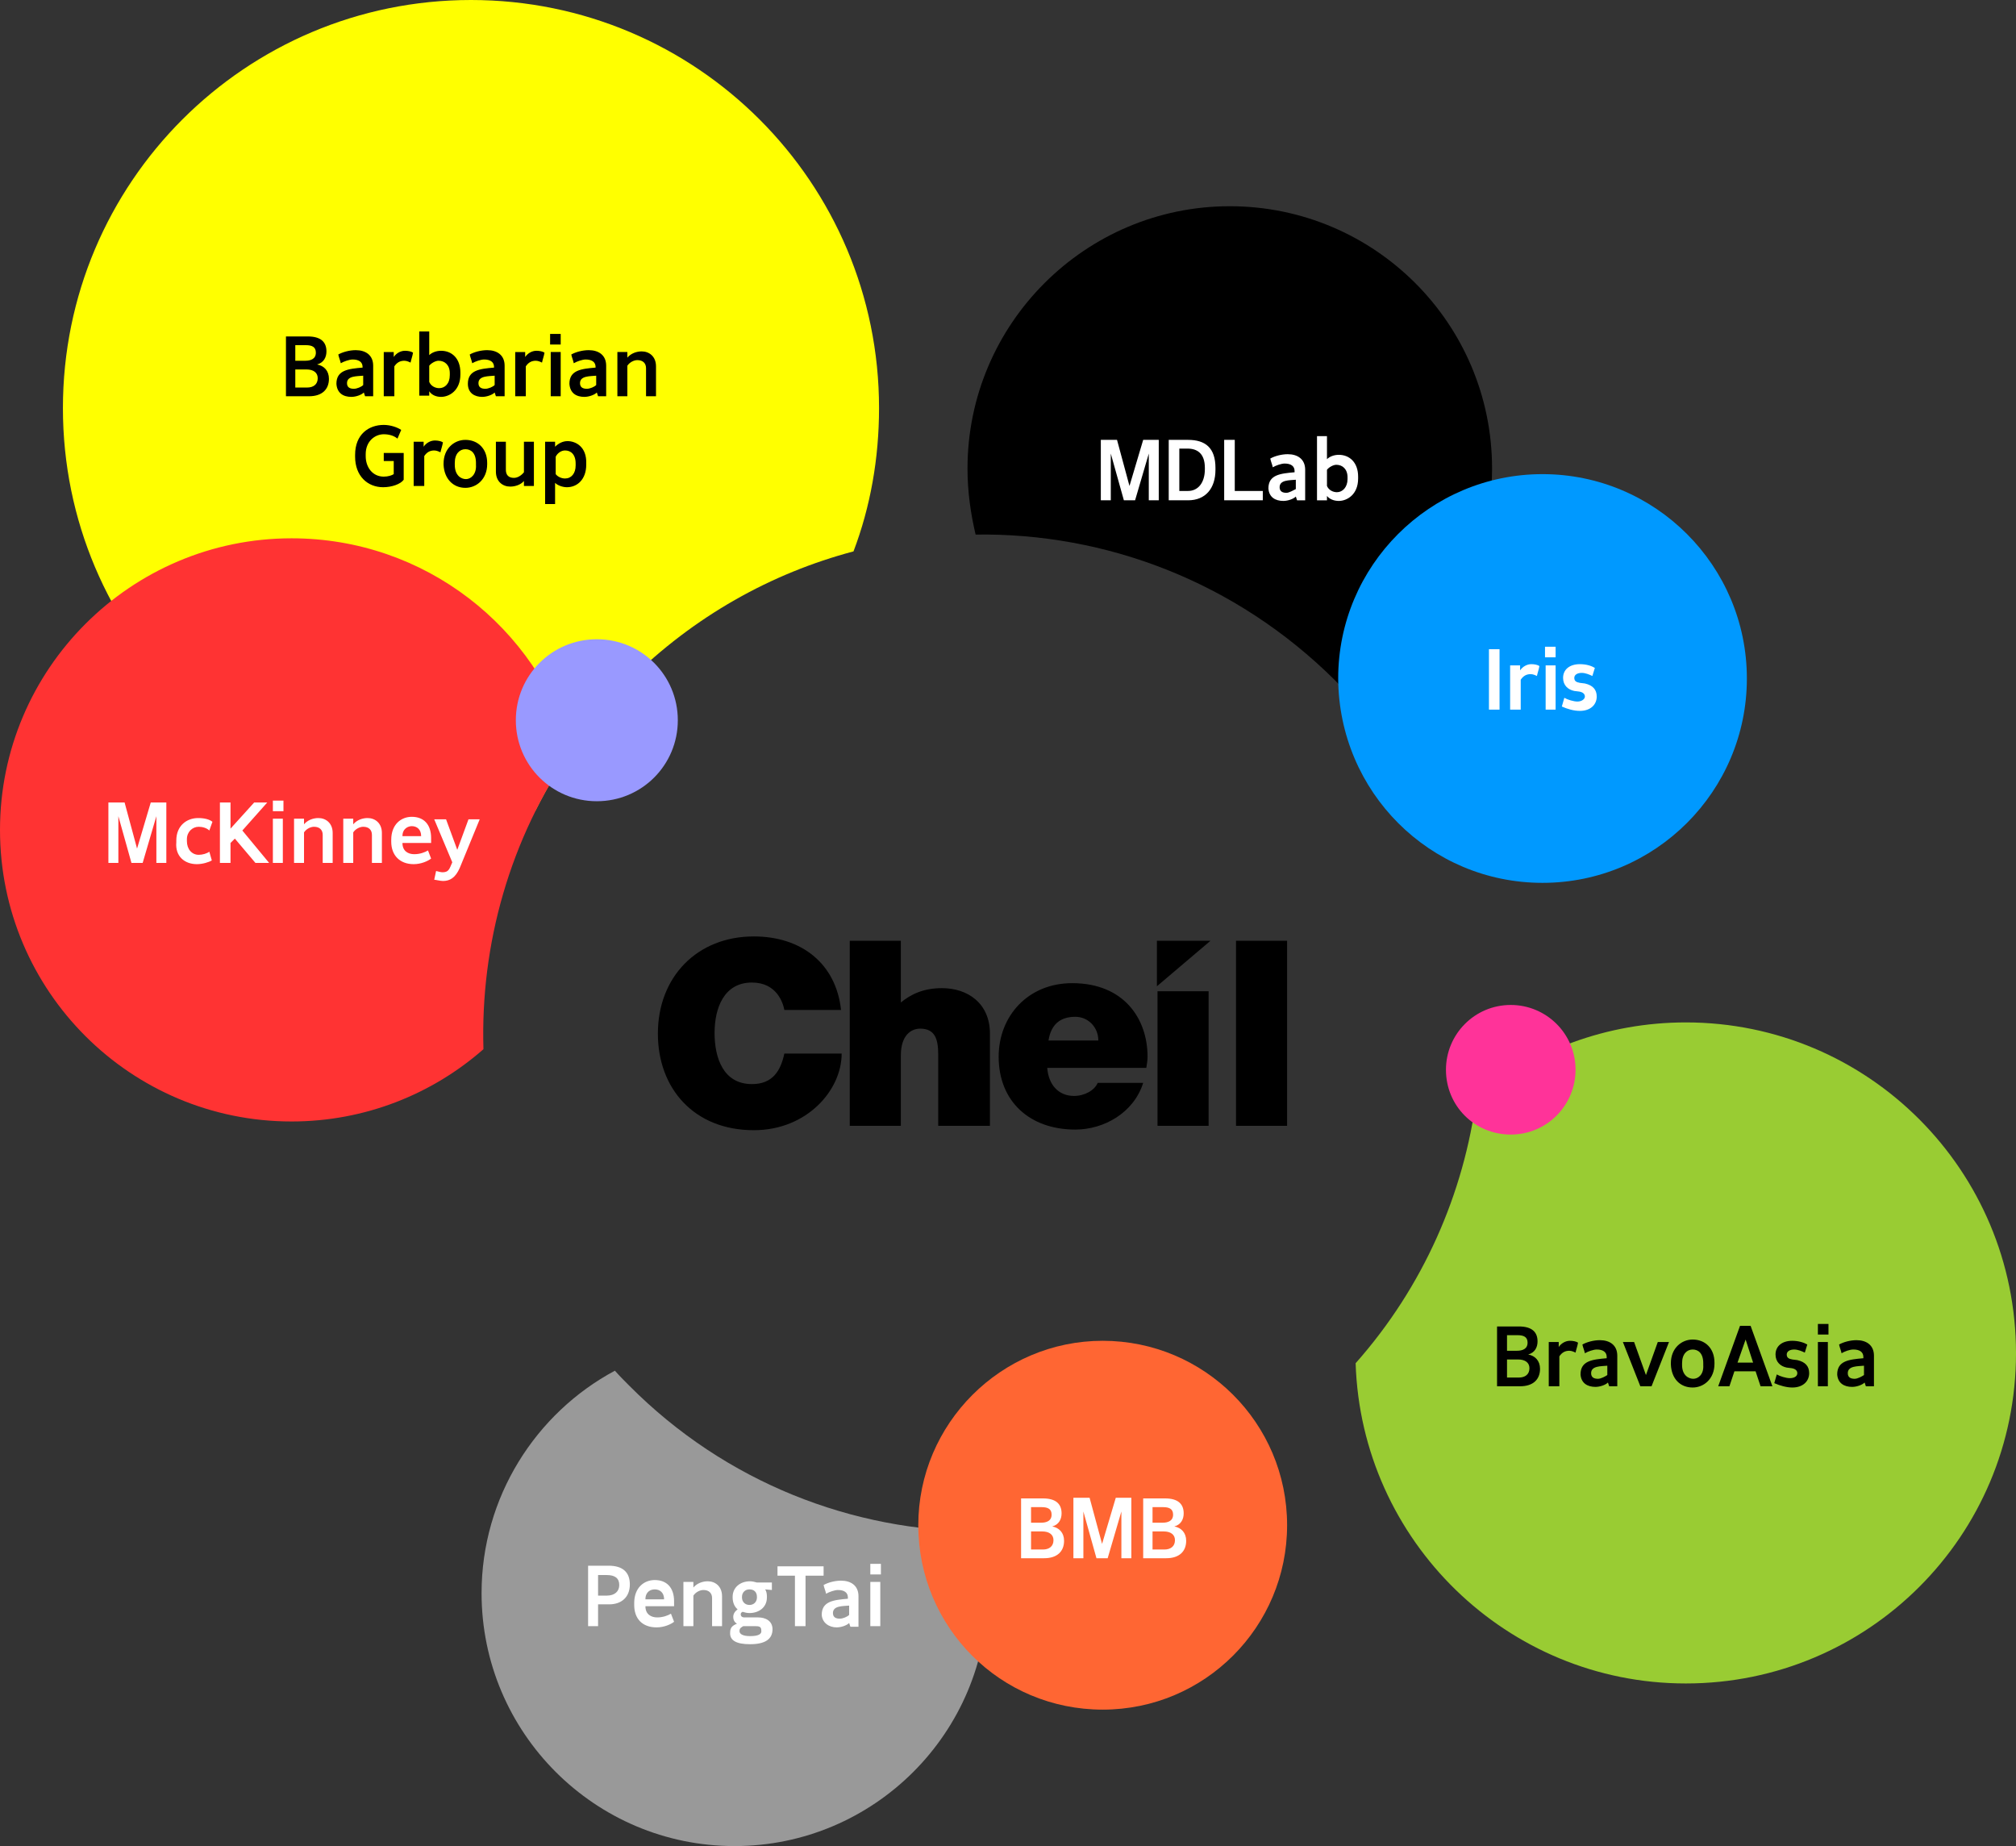
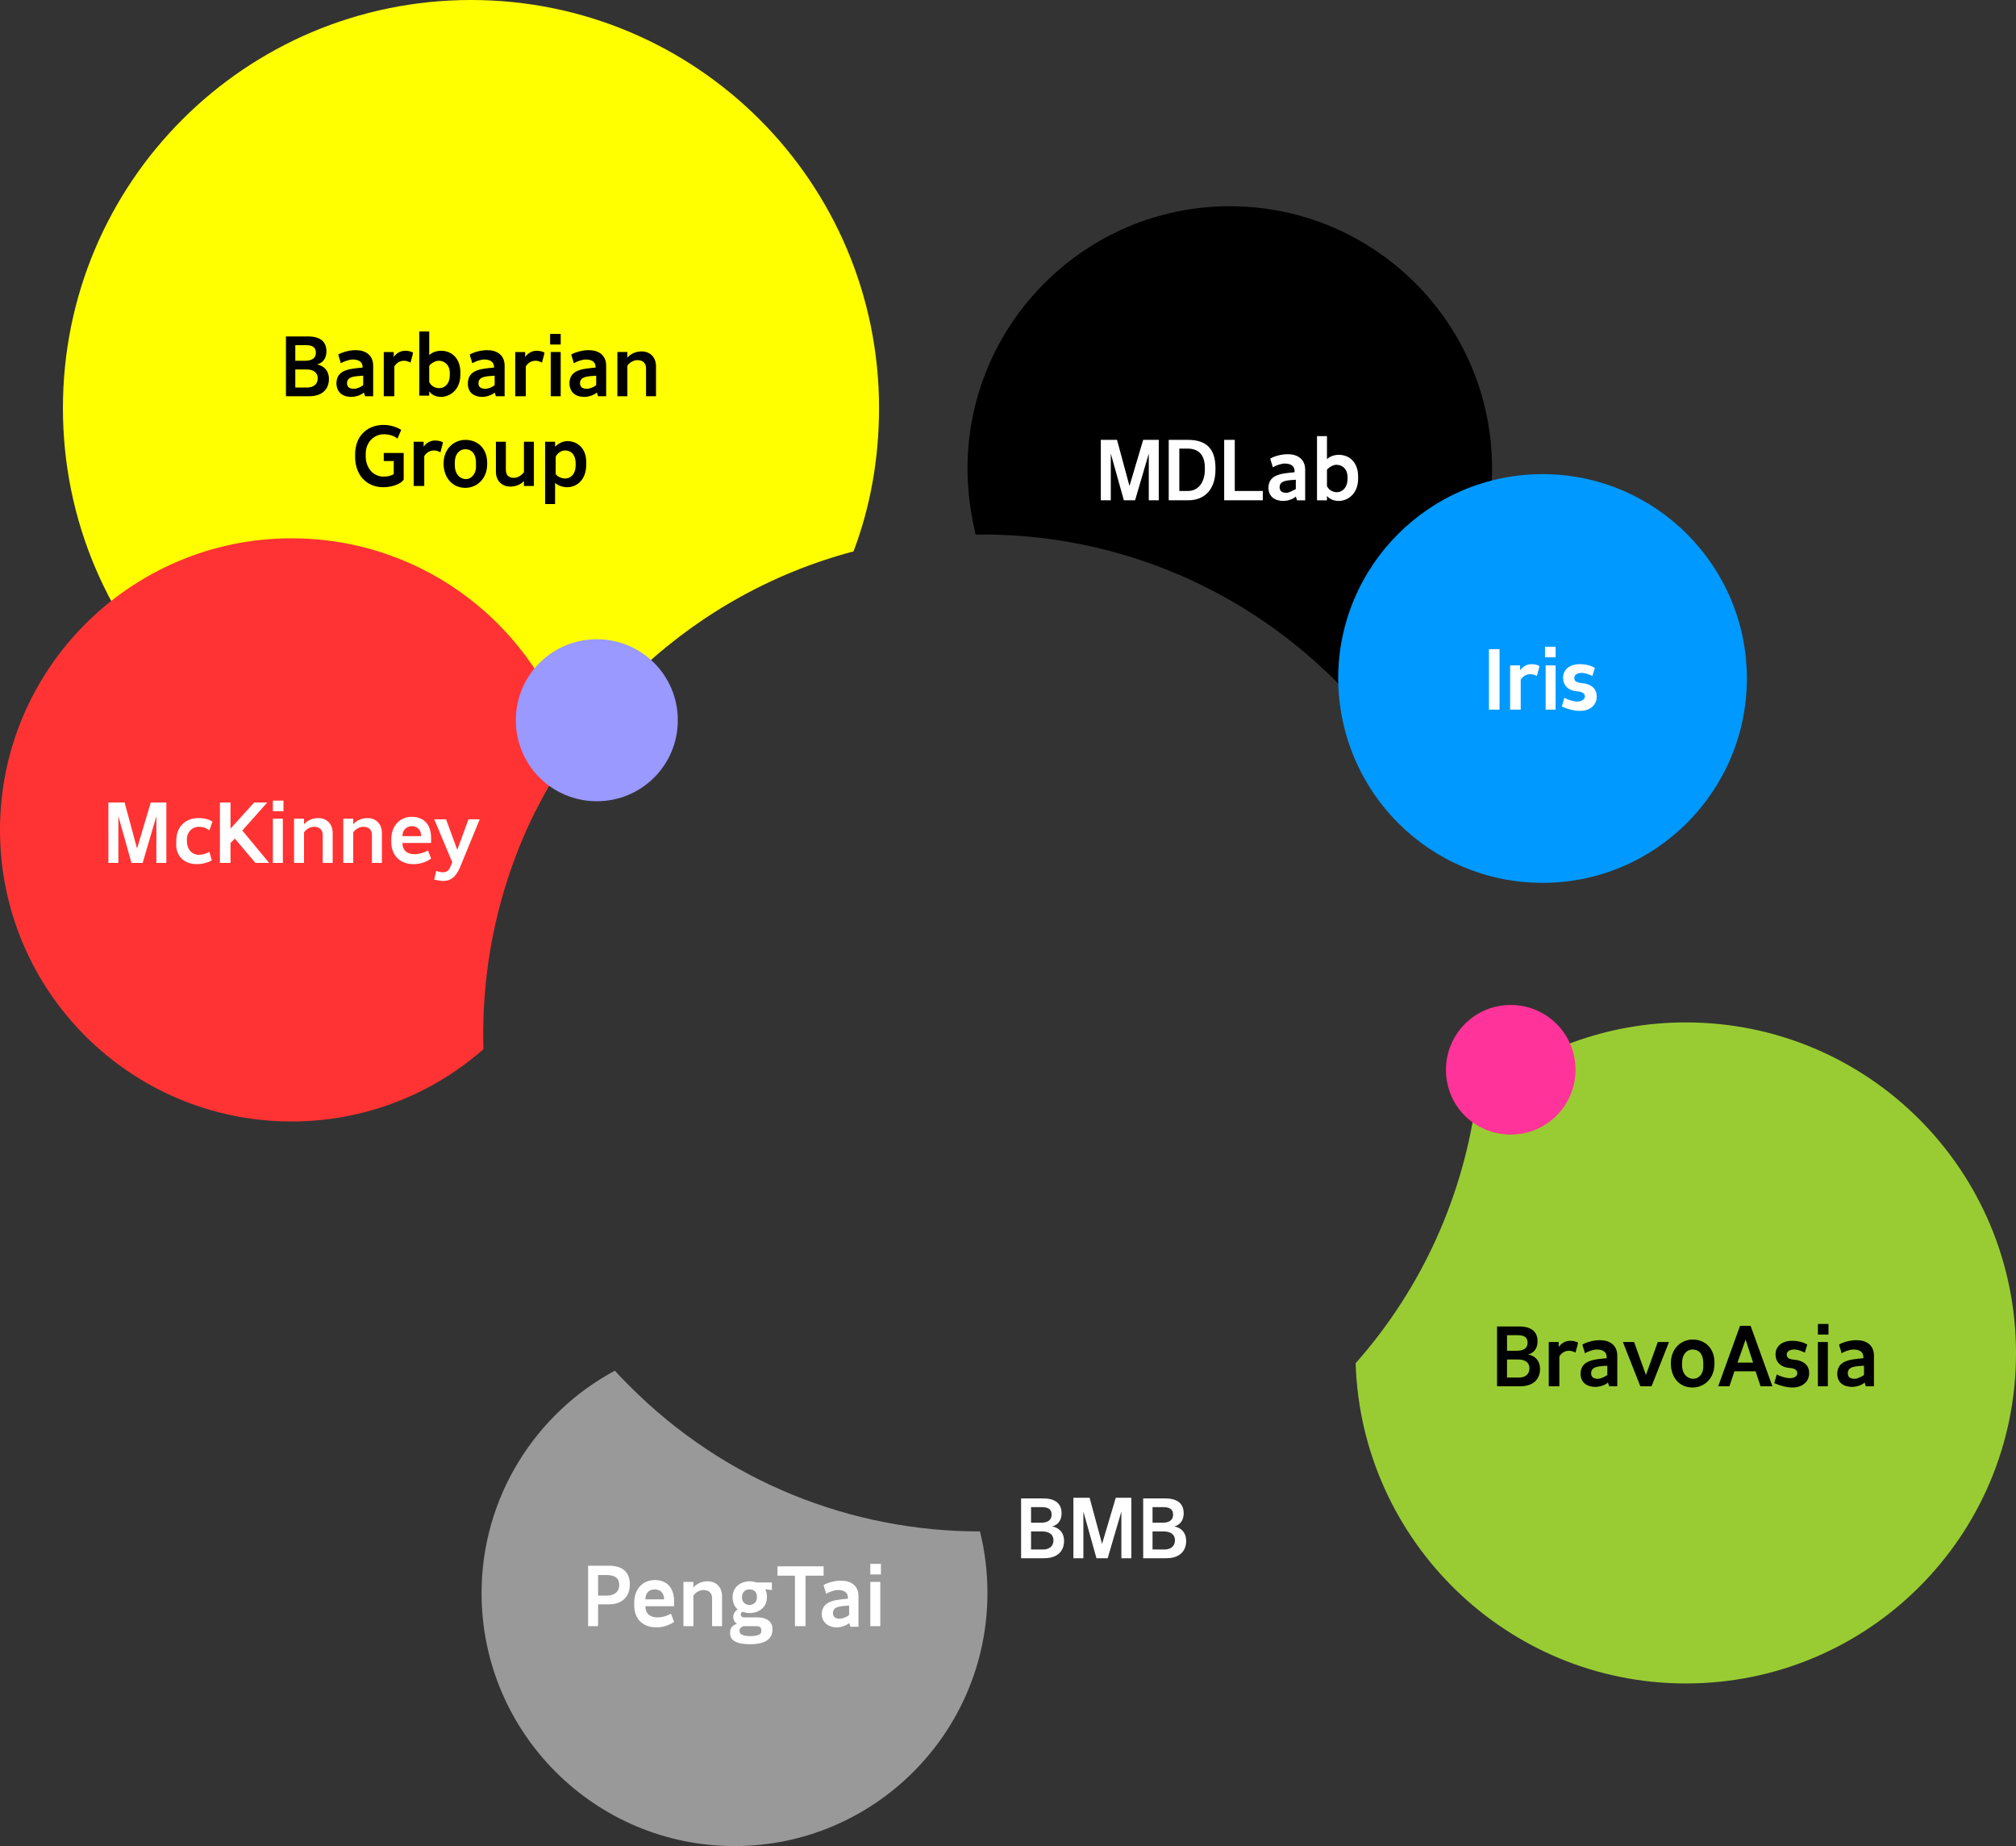
<svg xmlns="http://www.w3.org/2000/svg" version="1.1" id="Layer_1" x="0px" y="0px" viewBox="0 0 323.6 296.3" style="enable-background:new 0 0 323.6 296.3;" xml:space="preserve">
  <rect x="0" y="0" width="323.6" height="296.3" fill="#333333" stroke="none" />
  <style type="text/css">
	.st0{fill:#999999;}
	.st1{fill:#FFFF00;}
	.st2{fill:#FF3333;}
	.st3{fill:#99CC33;}
	.st4{fill:#FFFFFF;}
	.st5{fill:#FF3399;}
	.st6{fill:#9999FF;}
	.st7{fill:#FF6633;}
	.st8{fill:#0099FF;}
</style>
  <g id="XMLID_111_">
    <g id="XMLID_1_">
      <path id="XMLID_63_" class="st0" d="M101,222.4c-0.8-0.8-1.6-1.6-2.3-2.4c-12.7,6.8-21.4,20.3-21.4,35.7    c0,22.4,18.2,40.6,40.6,40.6c22.4,0,40.6-18.2,40.6-40.6c0-3.4-0.4-6.7-1.2-9.9C136.9,245.8,116.5,238,101,222.4z" />
      <path id="XMLID_2_" class="st1" d="M101,109.2C111.4,98.9,123.8,92,137,88.5c2.7-7.1,4.1-14.9,4.1-23C141.1,29.3,111.8,0,75.6,0    C39.4,0,10.1,29.3,10.1,65.5c0,36.2,29.3,65.5,65.5,65.5c3.5,0,7-0.3,10.3-0.8C89.7,122.6,94.7,115.5,101,109.2z" />
      <path id="XMLID_45_" class="st2" d="M91.8,120.3c-5.6-19.6-23.6-33.9-45-33.9C21,86.4,0,107.4,0,133.2C0,159.1,21,180,46.8,180    c11.8,0,22.6-4.4,30.8-11.6C77.1,151.6,81.8,134.7,91.8,120.3z" />
      <path id="XMLID_10_" class="st3" d="M270.6,164.1c-12.7,0-24.4,4.5-33.6,12c-2,15.4-8.5,30.4-19.4,42.7    c0.9,28.5,24.3,51.4,53,51.4c29.3,0,53-23.7,53-53S299.9,164.1,270.6,164.1z" />
      <path id="XMLID_3_" d="M214.3,109.2c1,1,2,2.1,3,3.1c13.2-7.1,22.2-21.1,22.2-37.1c0-23.3-18.9-42.1-42.1-42.1    s-42.1,18.9-42.1,42.1c0,3.7,0.5,7.2,1.3,10.6C177.4,85.5,198.3,93.3,214.3,109.2z" />
      <g id="XMLID_4_">
        <path id="XMLID_103_" d="M91.1,70.8c-0.8,0-1.5,0.4-2,0.9v-0.8h-1.6v10h1.6v-3.4c0.4,0.4,1.2,0.7,1.9,0.7c1.7,0,3.1-1.3,3.1-3.6     v-0.2C94.2,71.7,92.4,70.8,91.1,70.8 M90.7,72.3c0.9,0,1.7,0.6,1.7,2.1v0.3c0,1.3-0.7,2.1-1.7,2.1c-0.6,0-1.2-0.3-1.5-0.7v-2.8     C89.5,72.7,90.1,72.3,90.7,72.3 M85.7,70.9h-1.6v4.9c-0.4,0.5-1,0.9-1.6,0.9c-0.9,0-1.3-0.5-1.3-1.3v-4.5h-1.6v4.8     c0,1.6,1.1,2.4,2.3,2.4c0.8,0,1.7-0.3,2.2-0.9V78h1.6V70.9z M74.7,78.3c1.8,0,3.5-1.4,3.5-3.8v-0.2c0-2.3-1.5-3.7-3.5-3.7     c-1.8,0-3.5,1.4-3.5,3.8v0.2C71.3,76.8,72.7,78.3,74.7,78.3 M74.8,76.9c-0.8,0-1.8-0.6-1.8-2.3v-0.3c0-1.5,0.8-2.2,1.7-2.2     c0.9,0,1.7,0.6,1.7,2.2v0.3C76.5,76.1,75.6,76.9,74.8,76.9 M66.5,78h1.6v-4.8c0.4-0.6,0.9-0.9,1.6-0.9c0.4,0,0.8,0.2,1,0.3     c0.1-0.5,0.3-1,0.4-1.6c-0.3-0.2-0.8-0.3-1.3-0.3c-0.7,0-1.4,0.4-1.8,1v-0.8h-1.6V78z M61.5,78.2c1.4,0,2.8-0.5,3.3-1.2v-4.3     h-3.2v1.3h1.6v2.1c-0.3,0.2-0.9,0.4-1.6,0.4c-1.8,0-2.9-1.5-2.9-3.3v-0.3c0-2.1,1.5-3.2,2.9-3.2c0.8,0,1.6,0.2,2.2,0.7l0.6-1.4     c-0.6-0.4-1.7-0.8-2.8-0.8c-2.4,0-4.6,1.5-4.6,4.8v0.3C57,76.4,59,78.2,61.5,78.2" />
        <path id="XMLID_86_" d="M99.1,63.6h1.6v-4.9c0.4-0.6,1.1-0.9,1.6-0.9c0.9,0,1.4,0.5,1.4,1.3v4.5h1.6v-4.8c0-1.6-1.1-2.4-2.3-2.4     c-0.8,0-1.7,0.3-2.3,1v-0.9h-1.6V63.6z M93.8,63.7c0.7,0,1.6-0.3,2-0.7l0.2,0.6h1.3v-4.9c0-1.7-1.2-2.5-2.8-2.5     c-1,0-2.1,0.3-2.8,0.7c0.1,0.5,0.3,0.9,0.4,1.4c0.5-0.3,1.4-0.6,1.9-0.6c1,0,1.6,0.4,1.6,1.2V59c-2.3,0.2-4.2,0.4-4.2,2.6     C91.5,63.1,92.5,63.7,93.8,63.7 M94.2,62.4c-0.6,0-1.1-0.2-1.1-0.9c0-1.2,1.6-1.1,2.6-1.2v1.5C95.4,62.1,94.7,62.4,94.2,62.4      M88.4,63.6H90v-7.1h-1.6V63.6z M88.3,55.3H90v-1.7h-1.7V55.3z M82.8,63.6h1.6v-4.8c0.4-0.6,0.9-0.9,1.6-0.9c0.4,0,0.8,0.2,1,0.3     c0.1-0.5,0.3-1,0.4-1.6c-0.3-0.2-0.8-0.3-1.3-0.3c-0.7,0-1.4,0.4-1.8,1v-0.8h-1.6V63.6z M77.4,63.7c0.7,0,1.6-0.3,2-0.7l0.2,0.6     H81v-4.9c0-1.7-1.2-2.5-2.8-2.5c-1,0-2.1,0.3-2.8,0.7c0.1,0.5,0.3,0.9,0.4,1.4c0.5-0.3,1.4-0.6,1.9-0.6c1,0,1.6,0.4,1.6,1.2V59     c-2.3,0.2-4.2,0.4-4.2,2.6C75.1,63.1,76.2,63.7,77.4,63.7 M77.9,62.4c-0.6,0-1.1-0.2-1.1-0.9c0-1.2,1.6-1.1,2.6-1.2v1.5     C79.1,62.1,78.4,62.4,77.9,62.4 M70.8,63.7c1.3,0,3.1-1,3.1-3.6v-0.3c0-2.3-1.4-3.5-3.1-3.5c-0.8,0-1.5,0.3-1.9,0.7v-3.8h-1.6     v10.3h1.6v-0.7C69.3,63.4,70,63.7,70.8,63.7 M70.5,62.3c-0.6,0-1.3-0.3-1.6-1v-2.6c0.3-0.4,1-0.8,1.5-0.8c1,0,1.8,0.7,1.8,2v0.3     C72.2,61.6,71.4,62.3,70.5,62.3 M61.7,63.6h1.6v-4.8c0.4-0.6,0.9-0.9,1.6-0.9c0.4,0,0.8,0.2,1,0.3c0.1-0.5,0.3-1,0.4-1.6     c-0.3-0.2-0.8-0.3-1.3-0.3c-0.7,0-1.4,0.4-1.8,1v-0.8h-1.6V63.6z M56.4,63.7c0.7,0,1.6-0.3,2-0.7l0.2,0.6h1.3v-4.9     c0-1.7-1.2-2.5-2.8-2.5c-1,0-2.1,0.3-2.8,0.7c0.1,0.5,0.3,0.9,0.4,1.4c0.5-0.3,1.4-0.6,1.9-0.6c1,0,1.6,0.4,1.6,1.2V59     c-2.3,0.2-4.2,0.4-4.2,2.6C54.1,63.1,55.1,63.7,56.4,63.7 M56.8,62.4c-0.6,0-1.1-0.2-1.1-0.9c0-1.2,1.6-1.1,2.6-1.2v1.5     C58,62.1,57.3,62.4,56.8,62.4 M45.8,63.6h3.8c2.1,0,3.2-1.1,3.2-2.8c0-1.3-0.8-2.1-1.9-2.3c1.1-0.3,1.5-1.2,1.5-2.1     c0-1.5-0.9-2.4-3-2.4h-3.5V63.6z M47.4,62.2v-2.9h1.8c1.1,0,1.8,0.5,1.8,1.4c0,1-0.7,1.5-1.7,1.5H47.4z M47.4,57.9v-2.5h1.7     c1,0,1.6,0.3,1.6,1.2c0,1-0.8,1.3-1.7,1.3H47.4z" />
      </g>
      <path id="XMLID_74_" class="st4" d="M71.1,141.4c1.1,0,2-0.5,2.7-2.1l3.2-7.8h-1.8l-1.8,4.9l-1.8-4.9h-1.9l2.9,6.9l-0.3,0.7    c-0.3,0.7-0.6,0.9-1.3,0.9c-0.2,0-0.6-0.1-1-0.2l-0.3,1.4C69.9,141.2,70.7,141.4,71.1,141.4 M66.4,138.7c1.2,0,2.3-0.5,2.8-0.9    l-0.5-1.3c-0.5,0.3-1.3,0.6-2.2,0.6c-1,0-1.9-0.5-1.9-1.8h4.6v-0.8c0-2.2-1.2-3.4-3.1-3.4c-1.7,0-3.3,1.2-3.3,3.7v0.3    C62.8,137.3,64.2,138.7,66.4,138.7 M66.1,132.6c0.8,0,1.5,0.5,1.5,1.6h-3C64.6,133,65.5,132.6,66.1,132.6 M55.1,138.5h1.6v-4.9    c0.4-0.6,1.1-0.9,1.6-0.9c0.9,0,1.4,0.5,1.4,1.3v4.5h1.6v-4.8c0-1.6-1.1-2.4-2.3-2.4c-0.8,0-1.7,0.3-2.3,1v-0.9h-1.6V138.5z     M47.2,138.5h1.6v-4.9c0.4-0.6,1.1-0.9,1.6-0.9c0.9,0,1.4,0.5,1.4,1.3v4.5h1.6v-4.8c0-1.6-1.1-2.4-2.3-2.4c-0.8,0-1.7,0.3-2.3,1    v-0.9h-1.6V138.5z M43.8,138.5h1.6v-7.1h-1.6V138.5z M43.8,130.2h1.7v-1.7h-1.7V130.2z M35.3,138.5H37v-3.2l0.7-0.7l3.3,3.9h2.2    l-4.3-5.2l4-4.5h-2.1L37,133v-4.2h-1.7V138.5z M31.6,138.7c0.9,0,1.9-0.3,2.4-0.6l-0.4-1.4c-0.4,0.3-1.1,0.5-1.7,0.5    c-1.1,0-1.9-0.9-1.9-2.2v-0.3c0-1.2,0.9-2,1.9-2c0.6,0,1.3,0.2,1.7,0.6l0.5-1.4c-0.5-0.4-1.3-0.6-2.3-0.6c-1.8,0-3.5,1.2-3.5,3.6    v0.3C28.1,137.4,29.6,138.7,31.6,138.7 M17.4,138.5H19v-7.5l2.1,7.5h1.8l2.2-7.5v7.5h1.6v-9.7h-2.5l-2.2,7.4l-2-7.4h-2.6V138.5z" />
      <path id="XMLID_64_" class="st4" d="M214.9,80.4c1.3,0,3.1-1,3.1-3.6v-0.3c0-2.3-1.4-3.5-3.1-3.5c-0.8,0-1.5,0.3-1.9,0.7V70h-1.6    v10.3h1.6v-0.7C213.4,80.1,214.1,80.4,214.9,80.4 M214.6,79c-0.6,0-1.3-0.3-1.6-1v-2.6c0.3-0.4,1-0.8,1.5-0.8c1,0,1.8,0.7,1.8,2    v0.3C216.3,78.2,215.5,79,214.6,79 M206,80.4c0.7,0,1.6-0.3,2-0.7l0.2,0.6h1.3v-4.9c0-1.7-1.2-2.5-2.8-2.5c-1,0-2.1,0.3-2.8,0.7    c0.1,0.5,0.3,0.9,0.4,1.4c0.5-0.3,1.4-0.6,1.9-0.6c1,0,1.6,0.4,1.6,1.2v0.2c-2.3,0.2-4.2,0.4-4.2,2.6    C203.7,79.8,204.7,80.4,206,80.4 M206.5,79.1c-0.6,0-1.1-0.2-1.1-0.9c0-1.2,1.6-1.1,2.6-1.2v1.5C207.6,78.7,206.9,79.1,206.5,79.1     M196.5,80.3h6.2v-1.5h-4.5v-8.2h-1.7V80.3z M187.7,80.3h3c2.8,0,4.4-1.9,4.4-4.9v-0.3c0-3.2-1.6-4.5-4.4-4.5h-3.1V80.3z     M189.3,78.9V72h1.3c1.6,0,2.8,0.8,2.8,3.1v0.2c0,2.2-1.1,3.5-2.7,3.5H189.3z M176.7,80.3h1.6v-7.5l2.1,7.5h1.8l2.2-7.5v7.5h1.6    v-9.7h-2.5l-2.2,7.4l-2-7.4h-2.6V80.3z" />
      <path id="XMLID_46_" d="M297.3,222.6c0.7,0,1.6-0.3,2-0.7l0.2,0.6h1.3v-4.9c0-1.7-1.2-2.5-2.8-2.5c-1,0-2.1,0.3-2.8,0.7    c0.1,0.5,0.3,0.9,0.4,1.4c0.5-0.3,1.3-0.6,1.9-0.6c1,0,1.6,0.4,1.6,1.2v0.2c-2.3,0.2-4.2,0.4-4.2,2.6    C295,222,296,222.6,297.3,222.6 M297.7,221.3c-0.6,0-1.1-0.2-1.1-0.9c0-1.2,1.6-1.1,2.6-1.2v1.5    C298.9,220.9,298.2,221.3,297.7,221.3 M291.8,222.5h1.6v-7.1h-1.6V222.5z M291.8,214.2h1.7v-1.7h-1.7V214.2z M287.7,222.7    c1.7,0,2.7-1,2.7-2.3c0-1.1-0.6-1.8-1.9-2.1l-0.8-0.1c-0.6-0.1-0.9-0.3-0.9-0.8c0-0.5,0.5-0.8,1.2-0.8c0.6,0,1.3,0.3,1.7,0.5    l0.4-1.3c-0.5-0.3-1.4-0.6-2.4-0.6c-1.7,0-2.7,0.9-2.7,2.2c0,1.2,0.8,1.9,1.8,2.1l0.8,0.1c0.6,0.1,0.9,0.4,0.9,0.8    c0,0.5-0.5,0.8-1.2,0.8c-0.6,0-1.6-0.3-2.1-0.6l-0.4,1.4C285.7,222.4,286.8,222.7,287.7,222.7 M275.8,222.5h1.8l0.8-2.4h3.4    l0.8,2.4h1.9l-3.5-9.7h-1.7L275.8,222.5z M280.2,215l1.2,3.7h-2.5L280.2,215z M271.7,222.7c1.8,0,3.5-1.4,3.5-3.8v-0.2    c0-2.3-1.5-3.7-3.5-3.7c-1.8,0-3.5,1.4-3.5,3.8v0.2C268.3,221.3,269.7,222.7,271.7,222.7 M271.8,221.3c-0.8,0-1.8-0.6-1.8-2.2    v-0.3c0-1.5,0.8-2.2,1.7-2.2c0.9,0,1.7,0.6,1.7,2.2v0.3C273.5,220.6,272.6,221.3,271.8,221.3 M263.3,222.5h1.8l2.8-7.1h-1.8    l-1.9,5.3l-1.9-5.3h-1.8L263.3,222.5z M256.1,222.6c0.7,0,1.6-0.3,2-0.7l0.2,0.6h1.3v-4.9c0-1.7-1.2-2.5-2.8-2.5    c-1,0-2.1,0.3-2.8,0.7c0.1,0.5,0.3,0.9,0.4,1.4c0.5-0.3,1.4-0.6,1.9-0.6c1,0,1.6,0.4,1.6,1.2v0.2c-2.3,0.2-4.2,0.4-4.2,2.6    C253.8,222,254.8,222.6,256.1,222.6 M256.5,221.3c-0.6,0-1.1-0.2-1.1-0.9c0-1.2,1.6-1.1,2.6-1.2v1.5    C257.7,220.9,257,221.3,256.5,221.3 M248.7,222.5h1.6v-4.8c0.4-0.6,0.9-0.9,1.6-0.9c0.4,0,0.8,0.2,1,0.3c0.1-0.5,0.3-1,0.4-1.6    c-0.3-0.2-0.8-0.3-1.3-0.3c-0.7,0-1.4,0.4-1.8,1v-0.8h-1.6V222.5z M240.2,222.5h3.8c2.1,0,3.2-1.1,3.2-2.8c0-1.3-0.8-2.1-1.9-2.3    c1.1-0.3,1.5-1.2,1.5-2.1c0-1.5-0.9-2.4-3-2.4h-3.5V222.5z M241.9,221.1v-2.9h1.8c1.1,0,1.8,0.5,1.8,1.4c0,1-0.7,1.5-1.7,1.5    H241.9z M241.9,216.8v-2.5h1.7c1,0,1.6,0.3,1.6,1.2c0,1-0.8,1.3-1.7,1.3H241.9z" />
      <path id="XMLID_31_" class="st4" d="M139.7,261h1.6v-7.1h-1.6V261z M139.7,252.7h1.7V251h-1.7V252.7z M134.3,261.2    c0.7,0,1.6-0.3,2-0.7l0.2,0.6h1.3v-4.9c0-1.7-1.2-2.5-2.8-2.5c-1,0-2.1,0.3-2.8,0.7c0.1,0.5,0.3,0.9,0.4,1.4    c0.5-0.3,1.4-0.6,1.9-0.6c1,0,1.6,0.4,1.6,1.2v0.2c-2.3,0.2-4.2,0.4-4.2,2.6C132,260.5,133.1,261.2,134.3,261.2 M134.8,259.8    c-0.6,0-1.1-0.2-1.1-0.9c0-1.2,1.6-1.1,2.6-1.2v1.5C136,259.5,135.3,259.8,134.8,259.8 M129.4,252.9h2.8v-1.5h-7.4v1.5h2.8v8.1    h1.7V252.9z M120.4,263.9c2.4,0,3.6-0.8,3.6-2.4c0-1.4-1.2-1.9-2.3-1.9h-2.2c-0.4,0-0.6-0.2-0.6-0.5c0-0.2,0.1-0.3,0.3-0.4    c0.3,0.1,0.7,0.2,1.1,0.2c1.5,0,2.8-0.9,2.8-2.5v-0.2c0-0.4-0.1-0.9-0.3-1.1l1.1,0.1v-1.2h-2.4c-0.3-0.1-0.8-0.2-1.1-0.2    c-1.6,0-2.8,1-2.8,2.5v0.1c0,0.8,0.3,1.5,0.8,1.9c-0.4,0.3-0.7,0.7-0.7,1.2c0,0.5,0.2,0.9,0.6,1.1c-0.7,0.3-1.1,0.6-1.1,1.4    C117.1,263.3,118.2,263.9,120.4,263.9 M120.4,262.6c-1.1,0-1.7-0.3-1.7-0.8c0-0.5,0.3-0.6,0.6-0.8h1.9c0.7,0,1,0.1,1,0.7    C122.3,262.3,121.7,262.6,120.4,262.6 M120.3,257.6c-0.7,0-1.2-0.5-1.2-1.2v-0.1c0-0.7,0.5-1.2,1.2-1.2c0.7,0,1.2,0.4,1.2,1.2v0.1    C121.5,257.1,121,257.6,120.3,257.6 M109.7,261h1.6v-4.9c0.4-0.6,1.1-0.9,1.6-0.9c0.9,0,1.4,0.5,1.4,1.3v4.5h1.6v-4.8    c0-1.6-1.1-2.4-2.3-2.4c-0.8,0-1.7,0.3-2.3,1v-0.9h-1.6V261z M105.4,261.2c1.2,0,2.3-0.5,2.8-0.9l-0.5-1.3    c-0.5,0.3-1.3,0.6-2.2,0.6c-1,0-1.9-0.5-1.9-1.8h4.6v-0.8c0-2.2-1.2-3.4-3.1-3.4c-1.7,0-3.3,1.2-3.3,3.7v0.3    C101.8,259.8,103.1,261.2,105.4,261.2 M105.1,255.1c0.8,0,1.5,0.5,1.5,1.6h-3C103.6,255.5,104.4,255.1,105.1,255.1 M94.3,261H96    v-3.5h1.8c1.9,0,3.3-1.1,3.3-3.2c0-2-1.2-3-3.4-3h-3.3V261z M96,256.1v-3.3h1.4c1.3,0,2,0.5,2,1.6c0,1-0.7,1.7-2,1.7H96z" />
-       <path id="XMLID_22_" d="M194,159.1h-8.2v21.6h8.2V159.1z M114.7,165.8c0-4,1.5-8.1,6-8.1c4,0,5,3.3,5.2,4.4h9.1    c-0.8-7.4-6.3-11.8-14-11.8c-9.1,0-15.4,6.5-15.4,15.6c0,8.8,5.8,15.5,15.4,15.5c8.5,0,14.1-6.4,14.1-12.3h-9.2    c-0.6,2.8-1.9,4.9-5.2,4.9C116.1,174,114.7,169.8,114.7,165.8 M150.7,180.7h8.2v-14.8c0-4.9-3.6-7.3-7.7-7.3c-3,0-5,1-6.6,2.3V151    h-8.2v29.7h8.2v-11.3c0-3.3,1.7-4.3,3.1-4.3c2.4,0,2.9,1.7,2.9,4.2V180.7z M176.3,167h-8c0.4-2.5,1.8-3.8,4.3-3.8    C174.7,163.2,176.3,164.9,176.3,167 M184,171.4c0.1-0.6,0.2-1.2,0.2-1.8c0-6.1-3.8-11.8-12.1-11.8c-7.1,0-11.8,5.3-11.8,11.8    c0,7.2,5,11.7,12.3,11.7c4.6,0,9.4-2.7,10.9-7.5h-7.3c-0.5,1.2-2.1,2.1-3.8,2.1c-2.5,0-4.1-1.8-4.3-4.5H184z M185.7,158.3l8.6-7.3    h-8.6V158.3z M206.6,151h-8.2v29.7h8.2V151z" />
      <path id="XMLID_21_" class="st5" d="M242.5,182.1c5.8,0,10.4-4.7,10.4-10.4c0-5.8-4.7-10.4-10.4-10.4c-5.8,0-10.4,4.7-10.4,10.4    C232.1,177.5,236.7,182.1,242.5,182.1" />
      <path id="XMLID_20_" class="st6" d="M95.8,128.6c7.2,0,13-5.8,13-13c0-7.2-5.8-13-13-13c-7.2,0-13,5.8-13,13    C82.8,122.8,88.6,128.6,95.8,128.6" />
-       <path id="XMLID_19_" class="st7" d="M177,274.4c16.4,0,29.6-13.3,29.6-29.6c0-16.4-13.3-29.6-29.6-29.6s-29.6,13.3-29.6,29.6    C147.4,261.2,160.6,274.4,177,274.4" />
      <path id="XMLID_11_" class="st4" d="M183.4,250.1h3.8c2.1,0,3.2-1.1,3.2-2.8c0-1.3-0.8-2.1-1.9-2.3c1.1-0.3,1.5-1.2,1.5-2.1    c0-1.5-0.9-2.4-3-2.4h-3.5V250.1z M185,248.7v-2.9h1.8c1.1,0,1.8,0.5,1.8,1.4c0,1-0.7,1.5-1.7,1.5H185z M185,244.4v-2.5h1.7    c1,0,1.6,0.3,1.6,1.2c0,1-0.8,1.3-1.7,1.3H185z M172.3,250.1h1.6v-7.5l2.1,7.5h1.8l2.2-7.5v7.5h1.6v-9.7h-2.5l-2.2,7.4l-2-7.4    h-2.6V250.1z M163.8,250.1h3.8c2.1,0,3.2-1.1,3.2-2.8c0-1.3-0.8-2.1-1.9-2.3c1.1-0.3,1.5-1.2,1.5-2.1c0-1.5-0.9-2.4-3-2.4h-3.5    V250.1z M165.5,248.7v-2.9h1.8c1.1,0,1.8,0.5,1.8,1.4c0,1-0.7,1.5-1.7,1.5H165.5z M165.5,244.4v-2.5h1.7c1,0,1.6,0.3,1.6,1.2    c0,1-0.8,1.3-1.7,1.3H165.5z" />
-       <path id="XMLID_5_" class="st4" d="M253.7,114.5c1.7,0,2.7-1,2.7-2.3c0-1.1-0.6-1.8-1.9-2.1l-0.8-0.1c-0.6-0.1-0.9-0.3-0.9-0.8    c0-0.5,0.5-0.8,1.2-0.8c0.6,0,1.3,0.3,1.7,0.5l0.4-1.3c-0.5-0.3-1.3-0.6-2.4-0.6c-1.7,0-2.7,0.9-2.7,2.2c0,1.2,0.8,1.9,1.8,2.1    l0.8,0.1c0.6,0.1,0.9,0.4,0.9,0.8s-0.5,0.8-1.2,0.8c-0.6,0-1.6-0.3-2.1-0.6l-0.4,1.4C251.7,114.2,252.8,114.5,253.7,114.5     M248.2,114.3h1.6v-7.1h-1.6V114.3z M248.2,105.9h1.7v-1.7h-1.7V105.9z M242.6,114.3h1.6v-4.8c0.4-0.6,0.9-0.9,1.6-0.9    c0.4,0,0.8,0.2,1,0.3c0.1-0.5,0.3-1,0.4-1.6c-0.3-0.2-0.8-0.3-1.3-0.3c-0.7,0-1.4,0.4-1.8,1v-0.8h-1.6V114.3z M239.1,114.3h1.7    v-9.7h-1.7V114.3z" />
      <path id="XMLID_143_" class="st8" d="M247.6,141.7c18.1,0,32.8-14.7,32.8-32.8c0-18.1-14.7-32.8-32.8-32.8s-32.8,14.7-32.8,32.8    C214.9,127.1,229.5,141.7,247.6,141.7" />
      <path id="XMLID_262_" class="st4" d="M253.6,114.1c1.7,0,2.7-1,2.7-2.3c0-1.1-0.6-1.8-1.9-2.1l-0.8-0.1c-0.6-0.1-0.9-0.3-0.9-0.8    c0-0.5,0.5-0.8,1.2-0.8c0.6,0,1.3,0.3,1.7,0.5l0.4-1.3c-0.5-0.3-1.3-0.6-2.4-0.6c-1.7,0-2.7,0.9-2.7,2.2c0,1.2,0.8,1.9,1.8,2.1    l0.8,0.1c0.6,0.1,0.9,0.4,0.9,0.8s-0.5,0.8-1.2,0.8c-0.6,0-1.6-0.3-2.1-0.6l-0.4,1.4C251.6,113.8,252.6,114.1,253.6,114.1     M248.1,113.9h1.6v-7.1h-1.6V113.9z M248,105.5h1.7v-1.7H248V105.5z M242.5,113.9h1.6v-4.8c0.4-0.6,0.9-0.9,1.6-0.9    c0.4,0,0.8,0.2,1,0.3c0.1-0.5,0.3-1,0.4-1.6c-0.3-0.2-0.8-0.3-1.3-0.3c-0.7,0-1.4,0.4-1.8,1v-0.8h-1.6V113.9z M239,113.9h1.7v-9.7    H239V113.9z" />
    </g>
  </g>
</svg>